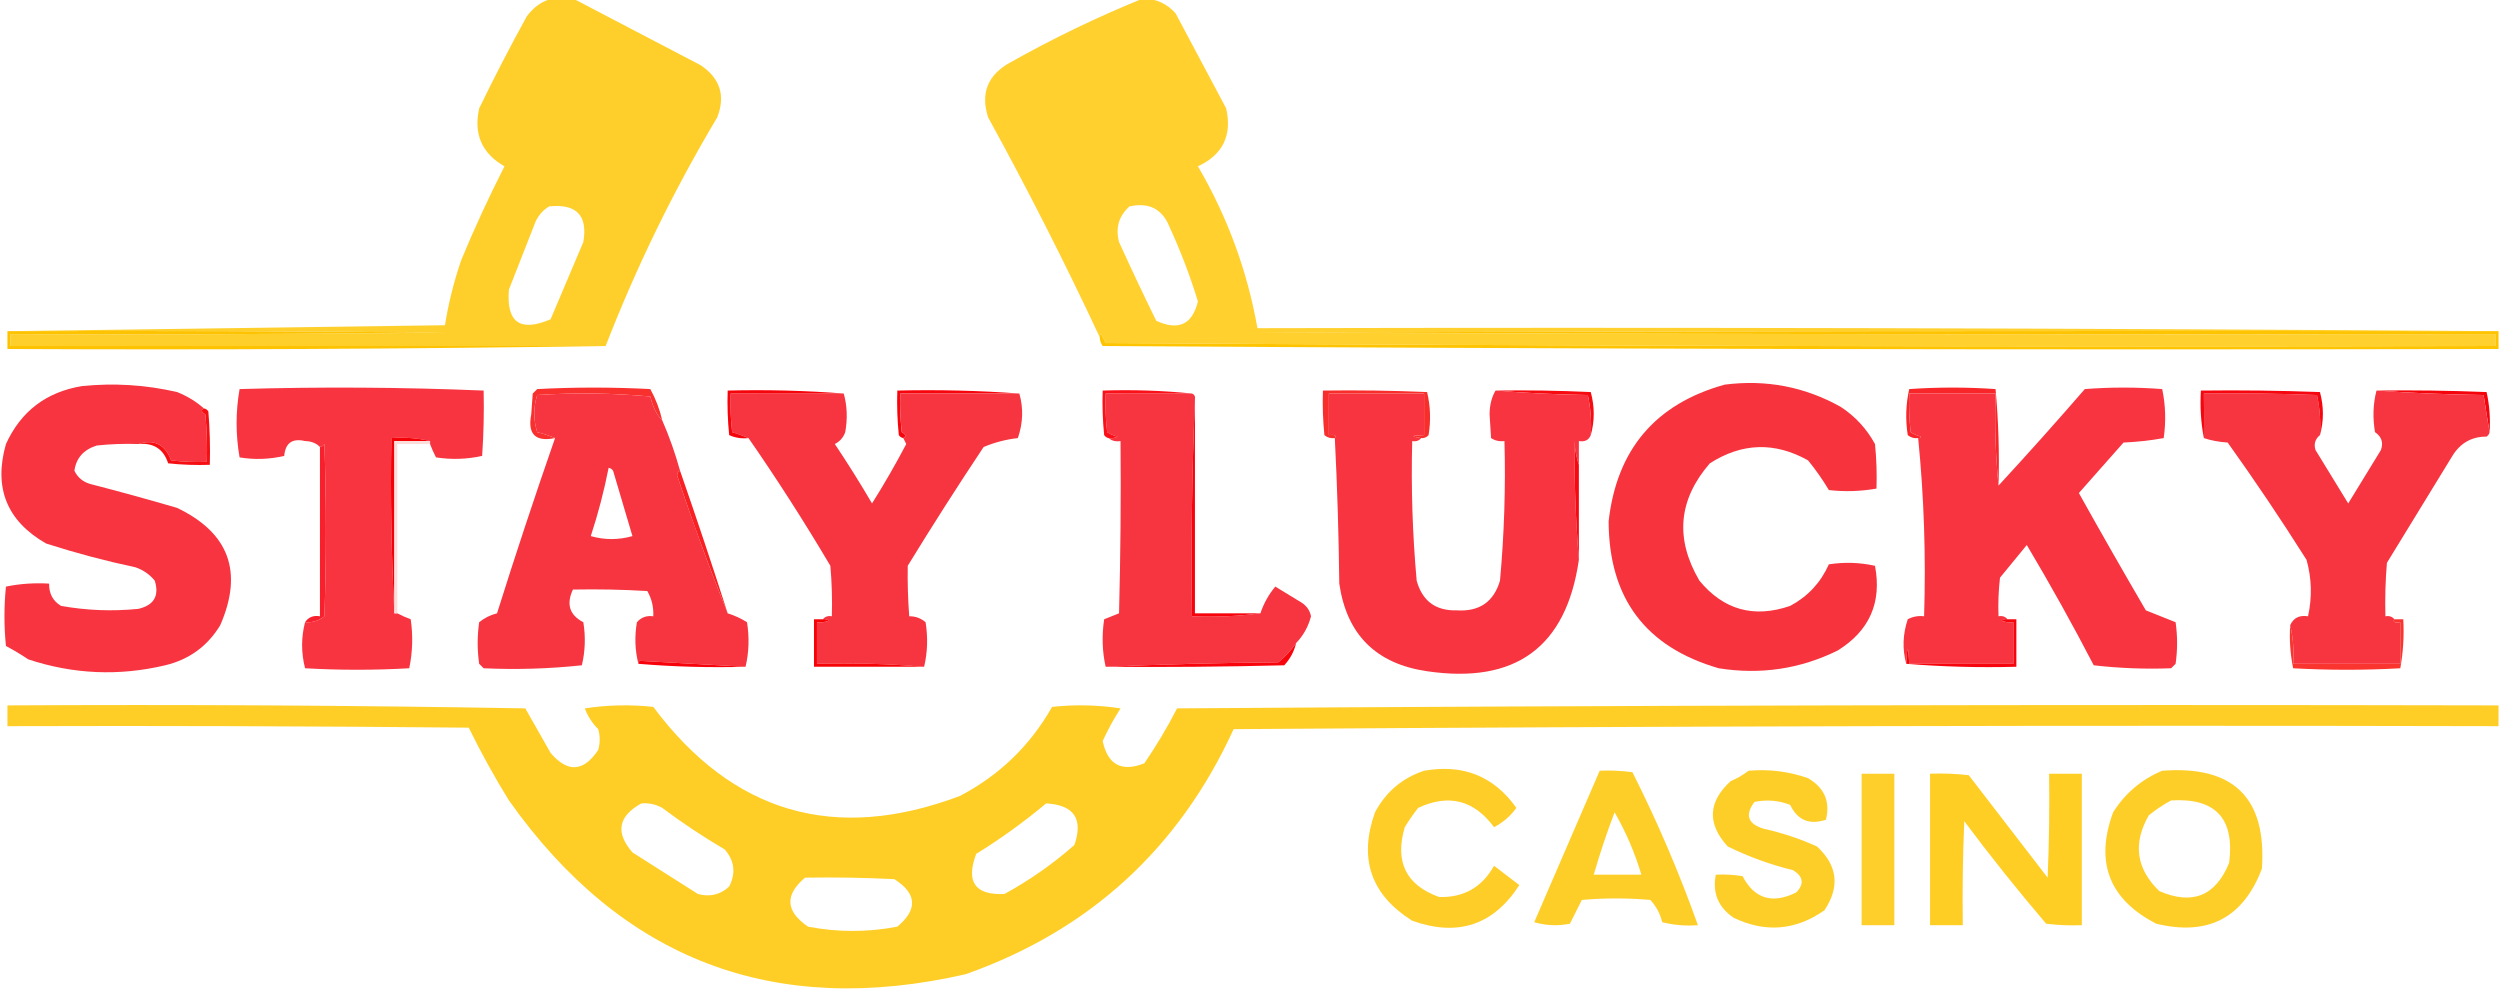
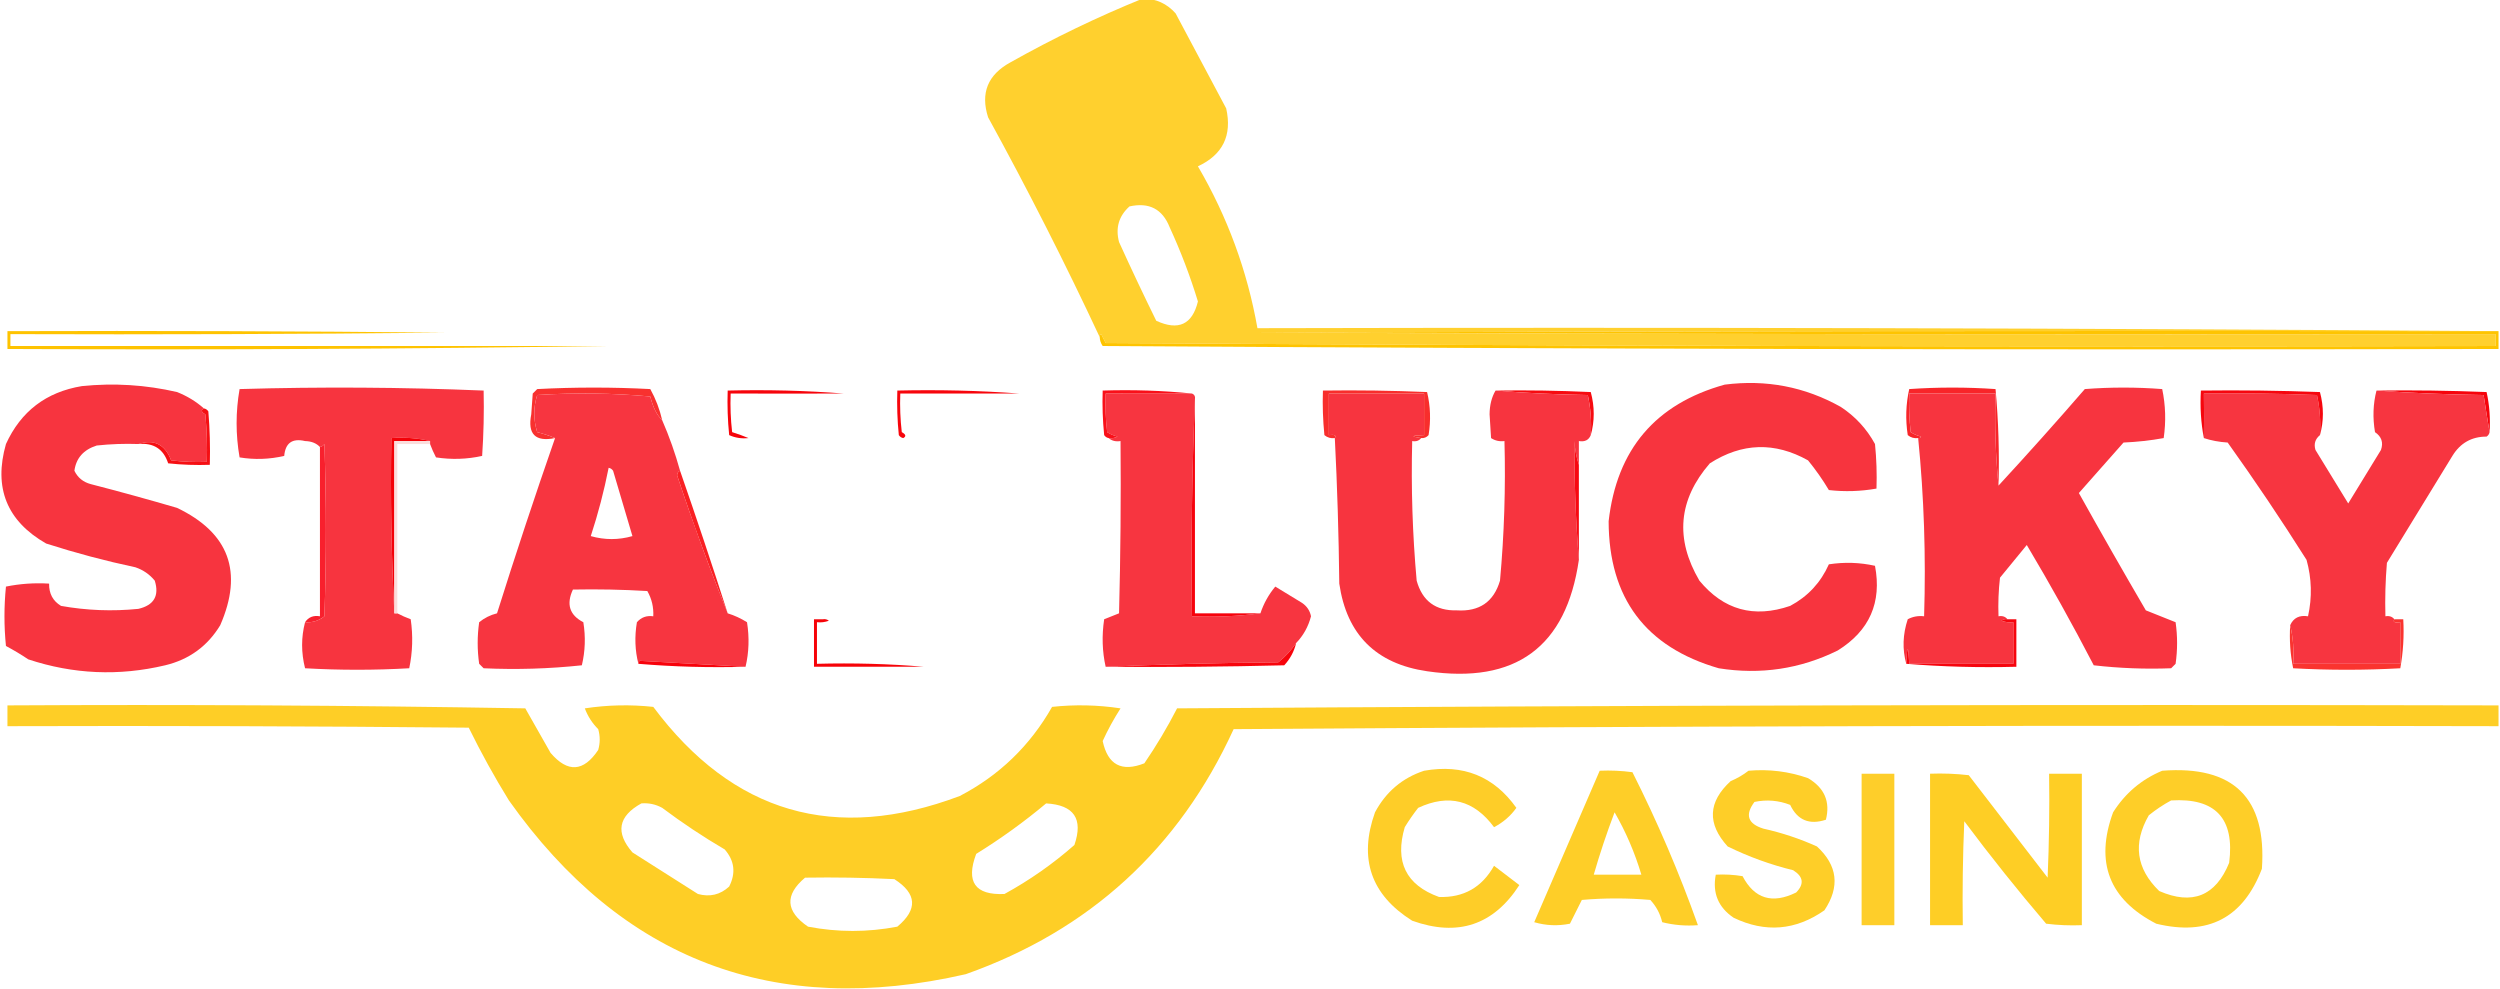
<svg xmlns="http://www.w3.org/2000/svg" width="1049" height="415" viewBox="0 0 1049 415" fill="none">
  <g clip-path="url(#clip0_2939_2189)">
-     <path d="M221.039 6.853C226.254 -0.141 233.123 -2.426 241.645 -0.002C259.128 9.137 276.611 18.276 294.095 27.415C302.173 32.907 304.463 40.177 300.963 49.225C282.634 79.988 267.024 111.976 254.133 145.186C171.259 145.178 88.006 145.178 4.371 145.186V140.201C65.148 140.409 125.923 140.201 186.697 139.578C125.507 138.955 64.315 138.746 3.122 138.954C64.108 138.123 125.3 137.293 186.697 136.462C188.198 127.146 190.488 118.007 193.565 109.045C199.089 95.736 205.124 82.65 211.673 69.788C202.192 64.359 198.655 56.259 201.059 45.486C207.4 32.413 214.059 19.535 221.039 6.853ZM244.767 101.563C246.696 90.4 241.908 85.415 230.405 86.608C227.981 88.071 226.109 90.149 224.786 92.84C221.04 102.395 217.293 111.949 213.547 121.504C212.389 135.297 218.217 139.45 231.029 133.966C235.609 123.165 240.187 112.365 244.767 101.563Z" fill="#FECF2B" />
    <path d="M479.543 -0.625C485.048 -0.579 489.627 1.499 493.279 5.606C500.356 18.9 507.433 32.193 514.51 45.486C517.054 56.816 513.099 64.917 502.646 69.788C515.035 90.975 523.36 113.616 527.622 137.708C701.416 137.293 875.001 137.708 1048.38 138.954C874.791 138.746 701.207 138.955 527.622 139.578C700.79 140.201 873.958 140.409 1047.13 140.201V145.186C852.727 145.601 658.329 145.186 463.933 143.939C463.308 142.693 462.684 141.447 462.06 140.201C461.561 140.485 461.354 140.901 461.435 141.447C446.859 110.277 431.249 79.537 414.605 49.225C411.349 39.042 414.471 31.356 423.971 26.169C442.024 16.017 460.547 7.086 479.543 -0.625ZM490.782 95.337C487.759 87.699 482.139 84.791 473.923 86.613C469.443 90.648 467.986 95.633 469.553 101.567C474.596 112.67 479.799 123.679 485.162 134.594C494.461 138.882 500.289 136.182 502.646 126.493C499.401 115.858 495.447 105.473 490.782 95.337Z" fill="#FFD02E" />
    <path fill-rule="evenodd" clip-rule="evenodd" d="M3.122 138.953C64.315 138.745 125.507 138.953 186.697 139.576C125.922 140.199 65.148 140.407 4.371 140.199C4.371 141.861 4.371 143.523 4.371 145.184C88.006 145.177 171.259 145.177 254.133 145.184C170.674 146.429 87.003 146.844 3.122 146.431C3.122 143.938 3.122 141.446 3.122 138.953Z" fill="#FEC300" />
    <path fill-rule="evenodd" clip-rule="evenodd" d="M1048.38 138.953C1048.38 141.446 1048.38 143.938 1048.38 146.431C853.143 146.846 657.913 146.431 462.684 145.184C461.901 144.041 461.484 142.795 461.435 141.446C461.354 140.9 461.561 140.483 462.059 140.199C462.684 141.446 463.308 142.692 463.933 143.938C658.329 145.184 852.727 145.599 1047.13 145.184C1047.13 143.523 1047.13 141.861 1047.13 140.199C873.958 140.407 700.789 140.199 527.622 139.576C701.207 138.953 874.791 138.745 1048.38 138.953Z" fill="#FEC400" />
    <path fill-rule="evenodd" clip-rule="evenodd" d="M85.543 171.359C84.236 172.079 84.445 172.909 86.168 173.851C86.791 180.485 87 187.131 86.792 193.791C81.78 193.998 76.784 193.79 71.807 193.168C69.238 186.447 64.658 184.163 58.07 186.314C52.227 186.107 46.4 186.315 40.586 186.937C35.052 188.699 31.93 192.231 31.22 197.53C32.605 200.415 34.895 202.285 38.089 203.138C50.21 206.266 62.282 209.59 74.304 213.108C96.12 223.574 102.155 239.982 92.412 262.335C87.09 271.125 79.388 276.733 69.309 279.159C49.921 283.762 30.772 282.93 11.864 276.667C8.845 274.64 5.723 272.771 2.498 271.059C1.665 262.75 1.665 254.442 2.498 246.134C8.413 244.926 14.449 244.51 20.605 244.887C20.524 249.057 22.189 252.173 25.601 254.234C36.345 256.156 47.168 256.572 58.07 255.481C64.621 253.939 66.911 249.992 64.938 243.641C62.776 241.003 60.07 239.134 56.821 238.033C44.158 235.34 31.67 232.016 19.357 228.063C2.877 218.628 -2.743 204.712 2.498 186.314C8.756 172.598 19.372 164.497 34.342 162.012C47.832 160.634 61.153 161.465 74.304 164.505C78.548 166.196 82.294 168.48 85.543 171.359Z" fill="#F7343F" />
    <path fill-rule="evenodd" clip-rule="evenodd" d="M723.685 161.39C741.057 159.166 757.292 162.282 772.389 170.737C778.485 174.742 783.272 179.935 786.75 186.315C787.373 192.532 787.582 198.763 787.374 205.008C780.749 206.182 774.088 206.39 767.393 205.631C764.787 201.26 761.874 197.105 758.652 193.169C744.678 185.351 730.941 185.768 717.441 194.415C704.216 209.673 702.759 226.082 713.07 243.642C723.211 255.94 735.907 259.472 751.159 254.235C758.554 250.287 763.967 244.471 767.393 236.788C773.951 235.786 780.404 235.994 786.75 237.411C789.668 252.784 784.465 264.624 771.14 272.929C755.382 280.713 738.732 283.205 721.188 280.406C690.474 271.532 675.071 250.969 674.982 218.717C678.397 188.577 694.632 169.468 723.685 161.39Z" fill="#F7343E" />
    <path fill-rule="evenodd" clip-rule="evenodd" d="M180.453 186.314C180.453 185.899 180.453 185.483 180.453 185.068C175.29 183.84 169.878 183.425 164.218 183.821C163.806 208.547 164.222 233.057 165.467 257.35C165.883 257.35 166.3 257.35 166.716 257.35C168.437 258.265 170.31 259.096 172.336 259.842C173.342 266.801 173.134 273.656 171.711 280.405C157.141 281.237 142.573 281.237 128.003 280.405C126.35 273.843 126.35 267.403 128.003 261.089C131.045 261.317 133.751 260.485 136.12 258.596C136.953 234.502 136.953 210.407 136.12 186.314C135.642 187.007 135.018 187.422 134.247 187.56C132.756 185.969 130.675 185.137 128.003 185.068C122.644 183.803 119.73 185.88 119.261 191.299C113.058 192.747 106.814 192.955 100.529 191.922C98.865 182.367 98.865 172.813 100.529 163.258C134.7 162.253 168.835 162.459 202.932 163.881C203.139 173.03 202.932 182.169 202.307 191.299C195.961 192.716 189.508 192.924 182.951 191.922C181.993 190.09 181.161 188.221 180.453 186.314Z" fill="#F7343F" />
    <path fill-rule="evenodd" clip-rule="evenodd" d="M427.717 165.126C411.449 165.167 394.799 165.167 377.765 165.126C377.558 170.542 377.766 175.942 378.389 181.327C380.113 182.269 380.321 183.099 379.014 183.819C378.243 183.681 377.619 183.266 377.141 182.573C376.517 176.356 376.309 170.124 376.516 163.879C393.805 163.469 410.871 163.884 427.717 165.126Z" fill="#F7050C" />
    <path fill-rule="evenodd" clip-rule="evenodd" d="M627.527 163.883C640.854 163.675 654.175 163.883 667.489 164.506C669.142 170.654 669.142 176.677 667.489 182.576C667.863 176.845 667.448 171.237 666.24 165.752C653.117 165.54 640.214 164.917 627.527 163.883Z" fill="#F70B10" />
    <path fill-rule="evenodd" clip-rule="evenodd" d="M838.576 203.759C837.334 191.106 836.917 178.229 837.327 165.126C825.255 165.126 813.184 165.126 801.111 165.126C800.904 170.542 801.113 175.942 801.736 181.327C803.068 182.188 804.526 182.811 806.107 183.196C805.822 183.693 805.405 183.9 804.858 183.819C803.207 184.031 801.749 183.616 800.487 182.573C799.483 176.029 799.691 169.59 801.111 163.256C813.184 162.425 825.255 162.425 837.327 163.256C838.559 176.656 838.975 190.156 838.576 203.759Z" fill="#F82529" />
    <path fill-rule="evenodd" clip-rule="evenodd" d="M997.174 163.883C1012.58 163.675 1027.98 163.883 1043.38 164.506C1044.59 169.991 1045 175.599 1044.63 181.33C1043.76 176.264 1042.93 171.071 1042.13 165.752C1026.93 165.542 1011.94 164.918 997.174 163.883Z" fill="#F6040C" />
    <path fill-rule="evenodd" clip-rule="evenodd" d="M627.527 163.883C640.214 164.917 653.117 165.54 666.24 165.752C667.448 171.237 667.863 176.845 667.489 182.577C666.636 184.665 664.97 185.496 662.494 185.069C662.494 188.393 662.494 191.715 662.494 195.039C661.473 191.962 660.849 188.639 660.62 185.069C660.557 201.888 661.181 218.505 662.494 234.919C657.186 271.532 635.956 287.11 598.804 281.653C577.355 278.526 565.075 266.272 561.964 244.889C561.738 224.442 561.114 204.085 560.091 183.823C560.799 182.676 559.967 182.26 557.594 182.577C557.594 176.76 557.594 170.945 557.594 165.129C570.915 165.129 584.234 165.129 597.555 165.129C597.555 170.945 597.555 176.76 597.555 182.577C592.138 182.729 591.721 183.144 596.307 183.823C595.421 184.949 594.172 185.364 592.56 185.069C592.059 204.648 592.684 224.172 594.433 243.643C596.799 252.196 602.418 256.349 611.292 256.105C620.735 256.702 626.771 252.548 629.4 243.643C631.173 224.18 631.798 204.655 631.273 185.069C629.22 185.336 627.347 184.919 625.654 183.823C625.445 180.499 625.238 177.177 625.029 173.853C625.057 170.002 625.888 166.678 627.527 163.883Z" fill="#F7343F" />
    <path fill-rule="evenodd" clip-rule="evenodd" d="M842.322 259.84C841.399 259.677 840.566 259.885 839.824 260.463C841.439 261.074 843.105 261.282 844.82 261.087C844.82 266.903 844.82 272.718 844.82 278.534C830.25 278.534 815.681 278.534 801.111 278.534C800.695 270.225 800.278 270.225 799.862 278.534C798.179 272.42 798.386 266.189 800.487 259.84C802.609 258.711 804.899 258.296 807.355 258.594C808.15 233.379 807.317 208.454 804.858 183.819C805.405 183.9 805.822 183.693 806.106 183.196C804.525 182.811 803.068 182.188 801.736 181.327C801.112 175.942 800.904 170.542 801.111 165.126C813.183 165.126 825.254 165.126 837.327 165.126C836.917 178.229 837.334 191.106 838.576 203.759C850.815 190.5 862.887 177 874.791 163.256C885.614 162.425 896.437 162.425 907.26 163.256C908.682 170.006 908.891 176.86 907.884 183.819C902.372 184.82 896.753 185.443 891.026 185.689C884.781 192.751 878.537 199.812 872.293 206.875C881.502 223.385 890.868 239.794 900.392 256.102C904.554 257.763 908.717 259.425 912.88 261.087C913.713 266.903 913.713 272.718 912.88 278.534C912.255 279.157 911.631 279.78 911.006 280.403C900.168 280.818 889.345 280.403 878.537 279.157C869.646 262.031 860.28 245.207 850.439 228.684C846.693 233.254 842.946 237.823 839.2 242.393C838.577 247.778 838.368 253.178 838.576 258.594C840.188 258.299 841.437 258.714 842.322 259.84Z" fill="#F7343F" />
-     <path fill-rule="evenodd" clip-rule="evenodd" d="M354.038 165.125C355.47 170.292 355.678 175.693 354.662 181.326C353.866 183.573 352.41 185.234 350.291 186.311C355.742 194.454 360.945 202.762 365.901 211.236C371.004 203.132 375.791 194.823 380.263 186.311C379.809 185.46 379.393 184.629 379.014 183.819C380.321 183.098 380.113 182.268 378.389 181.326C377.766 175.941 377.558 170.541 377.765 165.125C394.799 165.166 411.449 165.166 427.717 165.125C429.476 171.274 429.267 177.505 427.093 183.819C422.085 184.391 417.298 185.637 412.732 187.557C401.804 203.963 391.19 220.579 380.887 237.407C380.768 244.457 380.977 251.52 381.511 258.593C384.111 258.559 386.402 259.39 388.38 261.086C389.399 267.547 389.192 273.778 387.755 279.78C372.992 278.54 358.006 278.125 342.798 278.533C342.798 272.717 342.798 266.902 342.798 261.086C344.513 261.282 346.179 261.073 347.793 260.463C347.052 259.885 346.219 259.676 345.296 259.84C346.181 258.713 347.43 258.298 349.042 258.593C349.25 251.52 349.041 244.457 348.418 237.407C337.581 219.086 326.133 201.224 314.076 183.819C311.93 182.916 309.64 182.085 307.207 181.326C306.584 175.941 306.375 170.541 306.583 165.125C322.784 165.169 338.602 165.169 354.038 165.125Z" fill="#F73540" />
    <path fill-rule="evenodd" clip-rule="evenodd" d="M500.148 165.125C501.195 165.551 501.612 166.381 501.397 167.617C500.151 197.728 499.735 228.053 500.148 258.593C509.954 258.998 519.527 258.583 528.871 257.347C530.252 253.203 532.334 249.465 535.115 246.131C538.861 248.415 542.608 250.701 546.354 252.985C548.382 254.377 549.631 256.247 550.101 258.593C548.954 262.968 546.874 266.707 543.857 269.81C541.792 272.877 539.295 275.577 536.364 277.91C512.007 278.12 487.862 278.743 463.933 279.78C462.495 273.361 462.288 266.714 463.308 259.84C465.39 259.008 467.471 258.178 469.552 257.347C470.177 233.257 470.385 209.162 470.177 185.065C468.18 185.399 466.515 184.983 465.182 183.819C466.495 184.004 467.744 183.798 468.928 183.196C467.347 182.81 465.89 182.187 464.557 181.326C463.934 175.941 463.725 170.541 463.933 165.125C476.388 165.182 488.461 165.182 500.148 165.125Z" fill="#F73540" />
    <path fill-rule="evenodd" clip-rule="evenodd" d="M997.174 163.883C1011.94 164.918 1026.93 165.542 1042.13 165.752C1042.93 171.071 1043.76 176.264 1044.63 181.33C1044.49 182.099 1044.07 182.722 1043.38 183.2C1037.13 183.185 1032.34 185.885 1029.02 191.3C1019.86 206.255 1010.7 221.21 1001.55 236.165C1000.92 243.631 1000.71 251.109 1000.92 258.598C1002.53 258.302 1003.78 258.717 1004.67 259.844C1003.96 260.99 1004.79 261.407 1007.16 261.09C1007.16 266.906 1007.16 272.721 1007.16 278.537C992.179 278.537 977.193 278.537 962.208 278.537C962.605 272.889 962.189 267.488 960.959 262.336C962.341 259.259 964.839 258.013 968.452 258.598C970.21 250.603 970.002 242.71 967.827 234.919C957.26 218.188 946.229 201.779 934.734 185.692C931.156 185.464 927.827 184.841 924.743 183.823C924.858 177.977 924.858 171.745 924.743 165.129C940.567 164.921 956.386 165.129 972.198 165.752C973.406 171.237 973.822 176.845 973.447 182.577C971.433 184.244 970.808 186.321 971.574 188.808C976.153 196.285 980.731 203.763 985.311 211.24C989.89 203.763 994.468 196.285 999.048 188.808C1000.14 185.688 999.306 183.196 996.55 181.33C995.532 175.283 995.741 169.467 997.174 163.883Z" fill="#F73540" />
    <path fill-rule="evenodd" clip-rule="evenodd" d="M973.447 182.576C973.822 176.845 973.406 171.237 972.198 165.752C956.386 165.129 940.567 164.921 924.743 165.129C924.858 171.745 924.858 177.977 924.743 183.823C923.51 177.417 923.094 170.77 923.495 163.883C940.15 163.675 956.802 163.883 973.447 164.506C975.1 170.654 975.1 176.677 973.447 182.576Z" fill="#F6060E" />
    <path fill-rule="evenodd" clip-rule="evenodd" d="M354.037 165.125C338.602 165.169 322.783 165.169 306.583 165.125C306.375 170.542 306.584 175.942 307.207 181.327C309.64 182.086 311.93 182.917 314.076 183.819C311.213 184.138 308.507 183.723 305.958 182.573C305.335 176.355 305.127 170.124 305.334 163.879C321.789 163.469 338.024 163.885 354.037 165.125Z" fill="#F6040B" />
    <path fill-rule="evenodd" clip-rule="evenodd" d="M277.86 176.342C275.626 174.181 273.961 170.857 272.865 166.372C257.062 164.919 241.245 164.711 225.41 165.749C223.789 170.881 223.789 176.074 225.41 181.327C228.104 182.012 230.601 182.844 232.903 183.819C224.627 185.498 221.298 182.174 222.912 173.849C223.121 170.942 223.328 168.033 223.537 165.126C224.161 164.502 224.786 163.879 225.41 163.256C241.229 162.425 257.046 162.425 272.865 163.256C275.145 167.384 276.811 171.746 277.86 176.342Z" fill="#F8312F" />
    <path fill-rule="evenodd" clip-rule="evenodd" d="M500.148 165.124C488.461 165.182 476.388 165.182 463.933 165.124C463.725 170.54 463.934 175.94 464.557 181.325C465.89 182.187 467.347 182.81 468.928 183.195C467.744 183.797 466.495 184.004 465.182 183.818C464.411 183.68 463.787 183.265 463.308 182.572C462.685 176.354 462.477 170.123 462.684 163.878C475.398 163.47 487.886 163.885 500.148 165.124Z" fill="#F91019" />
    <path fill-rule="evenodd" clip-rule="evenodd" d="M596.307 183.823C591.721 183.143 592.138 182.728 597.555 182.576C597.555 176.76 597.555 170.945 597.555 165.129C584.234 165.129 570.915 165.129 557.593 165.129C557.593 170.945 557.593 176.76 557.593 182.576C559.967 182.26 560.799 182.676 560.091 183.823C558.44 184.035 556.983 183.62 555.72 182.576C555.097 176.359 554.889 170.128 555.096 163.883C569.671 163.675 584.241 163.883 598.804 164.506C600.222 170.423 600.43 176.446 599.429 182.576C598.591 183.514 597.55 183.93 596.307 183.823Z" fill="#F82E2C" />
    <path fill-rule="evenodd" clip-rule="evenodd" d="M85.543 171.359C86.314 171.498 86.938 171.913 87.417 172.606C88.04 180.072 88.248 187.549 88.041 195.038C82.198 195.245 76.371 195.037 70.558 194.415C68.623 188.425 64.461 185.725 58.07 186.314C64.658 184.163 69.238 186.448 71.807 193.169C76.784 193.791 81.78 193.999 86.792 193.792C87 187.132 86.791 180.486 86.168 173.852C84.445 172.91 84.236 172.08 85.543 171.359Z" fill="#F50F13" />
    <path d="M225.41 165.75C241.245 164.712 257.063 164.92 272.865 166.373C273.962 170.858 275.626 174.182 277.86 176.343C280.821 183.124 283.318 190.186 285.353 197.529C284.607 197.822 284.192 198.445 284.105 199.398C290.6 219.063 297.676 238.38 305.334 257.35C308.183 258.231 310.889 259.477 313.451 261.088C314.47 267.548 314.263 273.779 312.827 279.781C298.173 278.939 283.394 278.108 268.494 277.289C267.996 277.573 267.788 277.989 267.869 278.535C266.436 272.951 266.227 267.135 267.245 261.088C269.048 259.025 271.339 258.195 274.113 258.596C274.311 254.801 273.478 251.268 271.616 248.002C261.217 247.379 250.811 247.172 240.396 247.379C237.523 253.523 238.98 258.093 244.767 261.088C245.768 267.218 245.56 273.241 244.143 279.158C230.428 280.623 216.691 281.038 202.932 280.405C202.307 279.782 201.683 279.158 201.059 278.535C200.226 272.719 200.226 266.904 201.059 261.088C203.26 259.289 205.758 258.043 208.551 257.35C216.299 232.701 224.417 208.191 232.903 183.82C230.602 182.845 228.104 182.014 225.41 181.328C223.789 176.075 223.789 170.882 225.41 165.75ZM255.382 196.287C253.475 205.978 250.977 215.532 247.889 224.95C253.717 226.611 259.544 226.611 265.372 224.95C262.667 215.818 259.962 206.679 257.255 197.533C256.777 196.84 256.152 196.426 255.382 196.287Z" fill="#F73540" />
    <path fill-rule="evenodd" clip-rule="evenodd" d="M180.453 185.063C175.458 185.063 170.463 185.063 165.467 185.063C165.467 209.157 165.467 233.252 165.467 257.346C164.222 233.052 163.806 208.543 164.219 183.817C169.878 183.421 175.29 183.836 180.453 185.063Z" fill="#F40108" />
    <path fill-rule="evenodd" clip-rule="evenodd" d="M501.397 167.617C501.397 197.527 501.397 227.437 501.397 257.347C510.555 257.347 519.713 257.347 528.871 257.347C519.527 258.583 509.954 258.998 500.148 258.593C499.735 228.053 500.151 197.728 501.397 167.617Z" fill="#F6020C" />
    <path fill-rule="evenodd" clip-rule="evenodd" d="M662.493 195.04C662.493 208.334 662.493 221.626 662.493 234.92C661.181 218.506 660.557 201.89 660.62 185.07C660.849 188.641 661.473 191.963 662.493 195.04Z" fill="#F70811" />
    <path fill-rule="evenodd" clip-rule="evenodd" d="M180.453 185.07C180.453 185.485 180.453 185.902 180.453 186.317C175.874 186.317 171.295 186.317 166.716 186.317C166.716 209.995 166.716 233.674 166.716 257.353C166.3 257.353 165.883 257.353 165.467 257.353C165.467 233.259 165.467 209.164 165.467 185.07C170.463 185.07 175.458 185.07 180.453 185.07Z" fill="#FBDDDC" />
    <path fill-rule="evenodd" clip-rule="evenodd" d="M128.003 261.087C129.42 258.952 131.502 258.121 134.247 258.595C134.247 234.916 134.247 211.237 134.247 187.559C135.017 187.42 135.642 187.005 136.12 186.312C136.953 210.406 136.953 234.501 136.12 258.595C133.751 260.484 131.045 261.315 128.003 261.087Z" fill="#F8202D" />
    <path fill-rule="evenodd" clip-rule="evenodd" d="M285.353 197.531C292.263 217.388 298.924 237.328 305.334 257.351C297.676 238.382 290.599 219.065 284.104 199.401C284.192 198.447 284.608 197.824 285.353 197.531Z" fill="#F92023" />
    <path fill-rule="evenodd" clip-rule="evenodd" d="M312.827 279.782C297.619 280.19 282.633 279.775 267.87 278.535C267.788 277.989 267.996 277.573 268.494 277.289C283.394 278.108 298.172 278.939 312.827 279.782Z" fill="#F7020B" />
    <path fill-rule="evenodd" clip-rule="evenodd" d="M345.296 259.835C346.219 259.672 347.052 259.88 347.793 260.458C346.179 261.069 344.513 261.277 342.798 261.081C342.798 266.898 342.798 272.713 342.798 278.529C358.006 278.12 372.992 278.535 387.755 279.775C372.354 279.775 356.951 279.775 341.549 279.775C341.549 273.129 341.549 266.481 341.549 259.835C342.798 259.835 344.047 259.835 345.296 259.835Z" fill="#F60308" />
    <path fill-rule="evenodd" clip-rule="evenodd" d="M543.857 269.812C543.017 273.356 541.353 276.471 538.861 279.159C513.889 279.782 488.913 279.991 463.933 279.782C487.862 278.746 512.007 278.122 536.364 277.913C539.295 275.58 541.792 272.88 543.857 269.812Z" fill="#F7040C" />
    <path fill-rule="evenodd" clip-rule="evenodd" d="M842.322 259.835C843.571 259.835 844.82 259.835 846.069 259.835C846.069 266.481 846.069 273.129 846.069 279.775C830.445 280.185 815.042 279.769 799.863 278.529C800.278 270.22 800.696 270.22 801.111 278.529C815.681 278.529 830.25 278.529 844.82 278.529C844.82 272.713 844.82 266.898 844.82 261.081C843.105 261.277 841.439 261.069 839.824 260.458C840.566 259.88 841.399 259.672 842.322 259.835Z" fill="#F6050E" />
    <path fill-rule="evenodd" clip-rule="evenodd" d="M1004.67 259.844C1005.92 259.844 1007.16 259.844 1008.41 259.844C1008.8 266.814 1008.38 273.668 1007.16 280.407C992.179 281.238 977.194 281.238 962.208 280.407C960.998 274.503 960.581 268.48 960.959 262.336C962.189 267.488 962.605 272.889 962.208 278.537C977.194 278.537 992.179 278.537 1007.16 278.537C1007.16 272.721 1007.16 266.906 1007.16 261.09C1004.79 261.407 1003.96 260.99 1004.67 259.844Z" fill="#FA342F" />
    <path fill-rule="evenodd" clip-rule="evenodd" d="M597.555 323.402C613.939 320.508 626.842 325.7 636.269 338.98C633.831 342.391 630.709 345.091 626.902 347.08C618.499 335.7 607.884 332.999 595.058 338.98C593.031 341.572 591.158 344.271 589.438 347.08C585.16 361.594 589.946 371.356 603.799 376.367C614.106 376.726 621.806 372.364 626.902 363.282C630.44 365.982 633.979 368.682 637.517 371.382C626.674 388.187 611.688 393.172 592.56 386.337C575.22 375.442 570.017 360.281 576.95 340.849C581.552 332.239 588.42 326.423 597.555 323.402Z" fill="#FECD28" />
    <path fill-rule="evenodd" clip-rule="evenodd" d="M809.853 324.648C815.28 324.441 820.691 324.649 826.088 325.271C837.118 339.603 848.15 353.934 859.181 368.266C859.805 353.733 860.014 339.193 859.805 324.648C864.385 324.648 868.963 324.648 873.542 324.648C873.542 345.834 873.542 367.02 873.542 388.206C868.53 388.413 863.534 388.205 858.557 387.583C846.634 373.61 835.186 359.278 824.214 344.588C823.59 359.121 823.381 373.661 823.59 388.206C819.011 388.206 814.432 388.206 809.853 388.206C809.853 367.02 809.853 345.834 809.853 324.648Z" fill="#FECE25" />
    <path fill-rule="evenodd" clip-rule="evenodd" d="M781.13 324.648C785.71 324.648 790.288 324.648 794.867 324.648C794.867 345.835 794.867 367.021 794.867 388.207C790.288 388.207 785.71 388.207 781.13 388.207C781.13 367.021 781.13 345.835 781.13 324.648Z" fill="#FECE2A" />
    <path d="M907.26 323.404C937.215 321.104 951.161 334.812 949.095 364.53C941.233 385.176 926.455 392.861 904.762 387.586C885.005 377.423 878.97 361.844 886.655 340.852C891.719 332.833 898.587 327.018 907.26 323.404ZM935.359 362.037C937.735 343.433 929.617 334.71 911.006 335.866C907.792 337.587 904.67 339.665 901.64 342.098C894.869 353.893 896.327 364.487 906.011 373.877C919.889 379.925 929.672 375.978 935.359 362.037Z" fill="#FECE28" />
    <path d="M671.235 323.397C675.833 323.192 680.411 323.399 684.972 324.021C695.463 344.834 704.621 366.228 712.446 388.202C707.382 388.606 702.387 388.191 697.46 386.956C696.608 383.384 694.942 380.269 692.465 377.609C682.89 376.778 673.317 376.778 663.742 377.609C662.078 380.933 660.412 384.255 658.747 387.579C653.701 388.61 648.706 388.402 643.762 386.956C652.928 365.734 662.087 344.547 671.235 323.397ZM677.479 340.846C674.195 349.471 671.28 358.195 668.737 367.017H688.719C685.963 357.787 682.216 349.063 677.479 340.846Z" fill="#FECE28" />
    <path fill-rule="evenodd" clip-rule="evenodd" d="M733.676 323.398C742.281 322.652 750.607 323.691 758.652 326.514C765.555 330.589 768.053 336.405 766.145 343.961C759.205 346.234 754.21 344.157 751.159 337.73C746.32 335.836 741.325 335.419 736.173 336.484C732.105 341.916 733.353 345.655 739.92 347.7C747.682 349.427 755.175 351.92 762.398 355.177C771.072 363.162 772.114 372.094 765.52 381.972C753.428 390.432 740.731 391.472 727.432 385.087C720.976 380.718 718.479 374.695 719.939 367.017C723.708 366.811 727.454 367.019 731.178 367.64C736.169 377.135 743.662 379.421 753.657 374.494C757.132 370.952 756.716 367.837 752.408 365.147C742.882 362.809 733.723 359.486 724.934 355.177C716.25 345.632 716.667 336.494 726.183 327.76C728.964 326.587 731.461 325.133 733.676 323.398Z" fill="#FECE28" />
    <path d="M493.904 297.229C678.726 295.983 863.55 295.568 1048.38 295.983V304.707C871.46 304.292 694.544 304.707 517.632 305.953C494.655 356.097 457.19 390.369 405.238 408.769C324.874 427.183 260.978 402.881 213.547 335.863C207.451 325.986 201.831 315.809 196.688 305.33C132.167 304.707 67.645 304.499 3.122 304.707V295.983C75.558 295.568 147.989 295.983 220.415 297.229C223.953 303.461 227.491 309.693 231.029 315.924C238.204 324.315 244.865 323.899 251.011 314.677C251.844 311.769 251.844 308.86 251.011 305.953C248.514 303.469 246.641 300.561 245.391 297.229C254.938 295.778 264.513 295.571 274.113 296.606C307.486 341.284 350.362 353.747 402.741 333.994C419.328 325.335 432.232 312.872 441.454 296.606C451.055 295.571 460.63 295.778 470.177 297.229C467.313 301.706 464.815 306.275 462.684 310.938C464.815 320.933 470.642 324.049 480.167 320.285C485.217 312.909 489.797 305.223 493.904 297.229ZM375.268 368.889C362.787 368.266 350.298 368.059 337.803 368.266C329.191 375.527 329.607 382.382 339.052 388.829C351.53 391.219 364.018 391.219 376.516 388.829C385.175 381.606 384.758 374.959 375.268 368.889ZM277.86 338.976C275.142 337.478 272.226 336.854 269.118 337.105C259.39 342.487 258.141 349.342 265.372 357.669C274.53 363.485 283.688 369.3 292.846 375.116C297.847 376.485 302.218 375.447 305.958 372.001C308.834 366.346 308.21 361.152 304.085 356.423C295.004 351.096 286.262 345.28 277.86 338.976ZM438.957 337.109C429.751 344.825 419.968 351.886 409.609 358.296C405.184 370.062 409.139 375.67 421.474 375.12C432.021 369.339 441.803 362.485 450.82 354.558C454.6 343.575 450.646 337.758 438.957 337.109Z" fill="#FECE26" />
  </g>
  <defs>
    <clipPath id="clip0_2939_2189">
      <rect width="1049" height="415" fill="white" />
    </clipPath>
  </defs>
</svg>